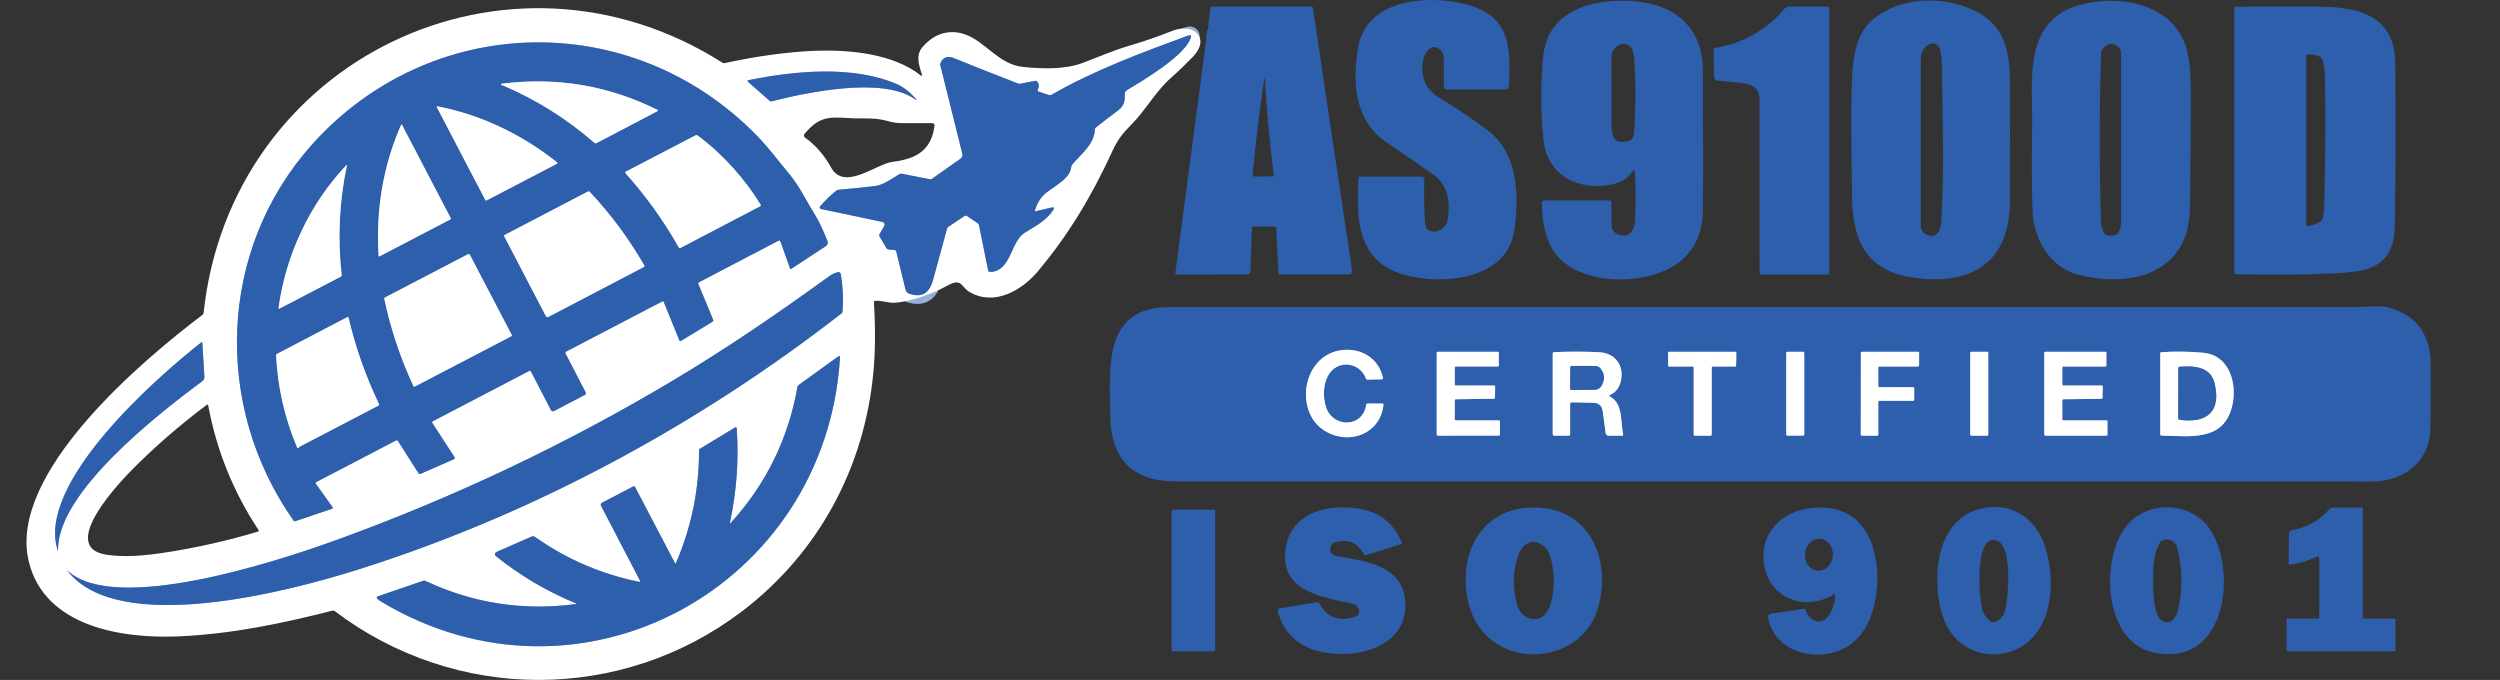
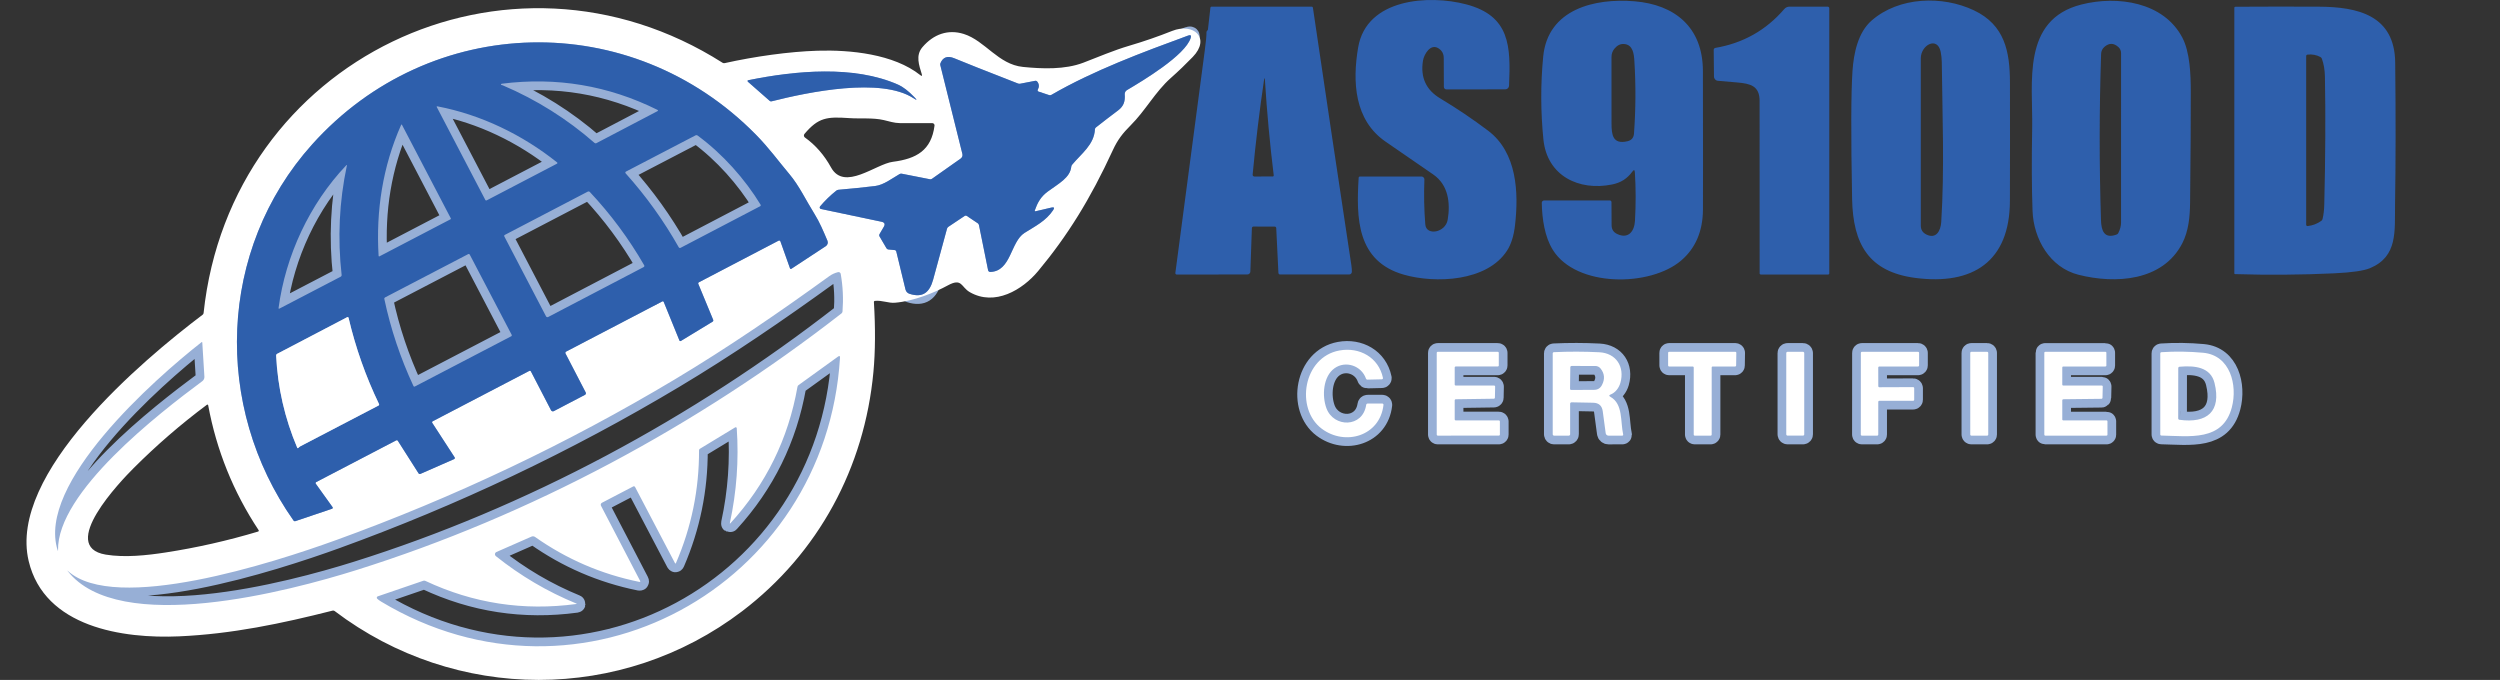
<svg xmlns="http://www.w3.org/2000/svg" version="1.1" id="Layer_1" x="0px" y="0px" width="287px" height="78.054px" viewBox="5.5 111.488 287 78.054" enable-background="new 5.5 111.488 287 78.054" xml:space="preserve">
  <rect x="5.5" y="111.488" width="287" height="78.054" fill="#333333" stroke="none" />
  <g>
    <path vector-effect="non-scaling-stroke" fill="none" stroke="#97AFD6" stroke-width="2" d="M124.3,135.635   c0.31-0.887,0.683-1.565,1.482-2.155c1.282-0.94,2.565-1.587,2.702-2.857c0.009-0.082,0.041-0.158,0.093-0.22   c1.063-1.28,2.532-2.3,2.623-4.072c0.003-0.079,0.04-0.153,0.102-0.203c0.846-0.667,1.699-1.323,2.563-1.97   c0.658-0.493,0.813-1.068,0.756-1.833c-0.016-0.201,0.084-0.392,0.257-0.493c1.82-1.075,6.688-3.985,7.315-5.987   c0.09-0.289-0.007-0.38-0.29-0.275c-5.242,1.925-10.873,4.013-15.708,6.813c-0.074,0.043-0.164,0.052-0.247,0.025L124.72,122   c-0.077-0.026-0.118-0.11-0.093-0.187c0.003-0.008,0.006-0.016,0.011-0.023c0.185-0.338,0.165-0.649-0.061-0.933   c-0.057-0.072-0.149-0.107-0.24-0.09l-1.732,0.335c-0.075,0.013-0.151,0.006-0.223-0.02c-3.845-1.499-6.283-2.464-7.314-2.897   c-0.778-0.327-1.312-0.143-1.601,0.552c-0.032,0.076-0.038,0.161-0.017,0.24l2.534,10.185c0.051,0.2-0.028,0.411-0.197,0.53   l-3.297,2.325c-0.069,0.048-0.153,0.066-0.233,0.05l-3.237-0.637c-0.084-0.016-0.171-0.002-0.245,0.04   c-0.857,0.49-1.822,1.257-2.814,1.375c-1.394,0.167-2.794,0.31-4.203,0.43c-0.091,0.008-0.178,0.043-0.25,0.1   c-0.68,0.54-1.301,1.143-1.862,1.808c-0.065,0.076-0.057,0.191,0.02,0.257c0.023,0.02,0.051,0.034,0.081,0.04l6.955,1.465   c0.354,0.077,0.44,0.272,0.257,0.585l-0.484,0.828c-0.05,0.087-0.05,0.192,0,0.277l0.784,1.338c0.051,0.087,0.14,0.146,0.24,0.155   l0.73,0.07c0.076,0.009,0.14,0.065,0.16,0.14l1.063,4.385c0.056,0.233,0.228,0.419,0.454,0.492   c1.533,0.498,2.311-0.157,2.716-1.615c0.54-1.948,1.072-3.903,1.597-5.863c0.024-0.084,0.078-0.157,0.15-0.208l1.873-1.252   c0.075-0.05,0.174-0.05,0.25,0l1.255,0.84c0.072,0.049,0.122,0.125,0.14,0.212l1.048,5.183c0.024,0.116,0.129,0.197,0.247,0.195   c2.405-0.065,2.313-3.455,3.933-4.48c1.232-0.777,2.463-1.373,3.29-2.62c0.175-0.267,0.107-0.363-0.202-0.29l-1.808,0.423   C124.299,135.762,124.269,135.727,124.3,135.635 M81.695,146.147l1.801,4.423c0.025,0.061,0.095,0.09,0.154,0.064   c0.006-0.002,0.011-0.004,0.016-0.008l3.64-2.214c0.072-0.043,0.101-0.133,0.067-0.21l-1.707-4.125   c-0.029-0.069-0.001-0.148,0.064-0.183l9.15-4.78c0.073-0.039,0.163-0.011,0.201,0.061c0.004,0.006,0.007,0.013,0.009,0.019   l1.104,3.103c0.02,0.052,0.076,0.079,0.127,0.061c0.007-0.003,0.015-0.006,0.021-0.011l3.958-2.6   c0.206-0.135,0.286-0.398,0.19-0.625c-0.463-1.08-0.875-2.1-1.513-3.118c-0.938-1.49-1.73-3.2-2.862-4.538   c-1.233-1.462-2.323-2.985-3.846-4.53c-14.342-14.567-37.348-14.015-50.938,1.13c-10.842,12.087-11.375,30.073-2.132,43.181   c0.048,0.066,0.133,0.094,0.21,0.066l4.21-1.422c0.063-0.021,0.097-0.09,0.075-0.152c-0.004-0.011-0.009-0.021-0.016-0.03   l-1.928-2.688c-0.041-0.057-0.027-0.138,0.03-0.179c0.006-0.004,0.012-0.008,0.018-0.012l9.185-4.789   c0.067-0.035,0.148-0.013,0.188,0.049l2.378,3.736c0.046,0.07,0.136,0.098,0.213,0.064l3.867-1.697   c0.071-0.031,0.104-0.113,0.073-0.184c-0.003-0.008-0.007-0.016-0.011-0.021l-2.567-3.953c-0.039-0.061-0.022-0.14,0.036-0.178   c0.004-0.003,0.007-0.005,0.011-0.007l11.093-5.785c0.066-0.034,0.147-0.009,0.183,0.058l0,0l2.31,4.457   c0.061,0.117,0.202,0.164,0.318,0.104c0,0,0.001,0,0.002,0l3.575-1.868c0.101-0.052,0.14-0.175,0.088-0.274l0,0l-2.32-4.473   c-0.041-0.078-0.01-0.176,0.069-0.218c0,0,0,0,0.001,0l11.047-5.765c0.056-0.029,0.124-0.006,0.153,0.05   C81.692,146.141,81.694,146.144,81.695,146.147" />
    <path vector-effect="non-scaling-stroke" fill="none" stroke="#97AFD6" stroke-width="2" d="M110.485,122.658   c-0.691-0.719-1.318-1.202-1.88-1.45c-5.072-2.252-11.817-1.607-17.154-0.522c-0.164,0.032-0.183,0.103-0.058,0.215l2.478,2.175   c0.053,0.046,0.125,0.064,0.192,0.047c4.229-1.07,12.582-2.8,16.325-0.348C110.774,123.028,110.807,122.989,110.485,122.658    M44.063,173.498c-7.11,2.572-25.36,8.486-30.783,3.524c-0.06-0.056-0.064-0.05-0.015,0.015c5.867,7.53,25.532,2.285,33.112-0.092   c20.056-6.285,39.158-16.58,55.726-29.478c0.066-0.053,0.109-0.131,0.117-0.217c0.113-1.45,0.045-2.888-0.205-4.315   c-0.024-0.139-0.156-0.231-0.293-0.207c-0.007,0.001-0.013,0.002-0.02,0.004c-0.37,0.092-0.705,0.246-1.005,0.462   c-5.75,4.167-11.662,8.22-17.76,11.866C70.577,162.448,57.619,168.594,44.063,173.498 M28.625,150.779   c-5.391,4.233-18.976,16.223-16.5,23.898c0.026,0.078,0.039,0.076,0.037-0.006c-0.14-6.662,11.577-15.727,16.561-19.424   c0.163-0.12,0.255-0.314,0.242-0.518l-0.242-3.908C28.717,150.746,28.685,150.731,28.625,150.779 M71.677,180.779   c0.054,0.022,0.052,0.037-0.005,0.046c-6.063,0.816-11.844-0.067-17.342-2.653c-0.074-0.035-0.159-0.039-0.238-0.012l-5.229,1.79   c-0.084,0.028-0.128,0.12-0.099,0.204c0.008,0.021,0.02,0.041,0.036,0.059c0.104,0.106,0.258,0.22,0.457,0.34   c22.915,13.758,51.058-1.723,52.676-27.998c0.013-0.208-0.064-0.25-0.232-0.127l-4.533,3.272c-0.063,0.045-0.104,0.112-0.117,0.19   c-1.055,5.979-3.623,11.203-7.705,15.672c-0.059,0.063-0.078,0.053-0.06-0.029c0.779-3.589,1.044-7.217,0.792-10.886   c-0.004-0.065-0.061-0.116-0.127-0.112c-0.02,0.001-0.039,0.007-0.056,0.018l-4.055,2.46c-0.056,0.034-0.09,0.095-0.09,0.159   c0.013,4.509-0.869,8.824-2.647,12.945c-0.037,0.086-0.077,0.087-0.12,0.006l-4.578-8.729c-0.039-0.074-0.132-0.104-0.207-0.064   l-3.595,1.875c-0.125,0.064-0.174,0.219-0.108,0.344c0,0,0,0.001,0.001,0.001l4.484,8.612c0.057,0.107,0.025,0.148-0.095,0.125   c-4.35-0.883-8.337-2.602-11.96-5.157c-0.119-0.083-0.274-0.099-0.407-0.04l-4.033,1.77c-0.139,0.061-0.203,0.223-0.144,0.362   c0.019,0.041,0.046,0.077,0.081,0.106C65.245,177.59,68.331,179.406,71.677,180.779 M63.217,121.285   c3.872,1.65,7.385,3.854,10.538,6.612c0.059,0.051,0.142,0.061,0.21,0.025l6.997-3.665c0.105-0.055,0.105-0.109,0-0.163   c-5.63-2.793-11.585-3.792-17.864-2.995c-0.053,0.007-0.09,0.053-0.083,0.104c0.001,0.007,0.003,0.014,0.005,0.021   C63.028,121.245,63.165,121.263,63.217,121.285 M69.462,130.14c-3.97-3.173-8.734-5.488-13.742-6.443   c-0.087-0.017-0.11,0.015-0.07,0.095l5.57,10.658c0.026,0.051,0.09,0.072,0.142,0.045l0.001,0l8.085-4.22   c0.04-0.021,0.056-0.071,0.036-0.11C69.478,130.155,69.471,130.147,69.462,130.14 M51.542,125.842   c-2.103,4.752-2.895,9.855-2.577,15.025c0.001,0.034,0.03,0.061,0.064,0.06c0.01,0,0.02-0.003,0.028-0.008l8.167-4.26   c0.036-0.019,0.051-0.063,0.032-0.1l-5.6-10.723C51.617,125.759,51.579,125.761,51.542,125.842 M92.813,134.982   c-1.785-2.93-4.343-5.815-7.226-7.933c-0.069-0.052-0.163-0.06-0.242-0.02l-7.987,4.158c-0.063,0.032-0.087,0.109-0.055,0.172   c0.005,0.01,0.012,0.02,0.02,0.028c2.342,2.61,4.374,5.44,6.098,8.49c0.041,0.073,0.133,0.1,0.207,0.063l9.136-4.775   c0.063-0.032,0.087-0.109,0.055-0.173C92.816,134.988,92.815,134.985,92.813,134.982 M45.242,130.473   c-4.215,4.438-6.95,10.36-7.76,16.353c-0.016,0.1,0.023,0.126,0.115,0.08l7.029-3.66c0.065-0.035,0.104-0.106,0.096-0.18   c-0.479-4.222-0.28-8.406,0.595-12.552C45.339,130.411,45.314,130.397,45.242,130.473 M68.428,147.88l10.965-5.732   c0.073-0.039,0.101-0.129,0.063-0.203c-0.001-0.001-0.002-0.003-0.003-0.005c-1.755-3.046-3.836-5.852-6.242-8.415   c-0.061-0.063-0.155-0.08-0.232-0.04l-9.533,4.973c-0.06,0.032-0.083,0.107-0.052,0.167l4.79,9.178   C68.229,147.891,68.338,147.926,68.428,147.88 M64.188,150.092c0.061-0.032,0.083-0.106,0.053-0.167l-4.813-9.208   c-0.034-0.064-0.114-0.089-0.18-0.055c0,0,0,0-0.001,0l-9.545,4.972c-0.063,0.034-0.097,0.105-0.082,0.175   c0.736,3.46,1.852,6.792,3.345,9.998c0.028,0.058,0.099,0.083,0.157,0.054c0.001,0,0.002-0.001,0.003-0.002L64.188,150.092    M39.97,162.728l8.987-4.685c0.06-0.031,0.084-0.104,0.056-0.163c-1.528-3.177-2.695-6.481-3.5-9.915   c-0.014-0.055-0.068-0.089-0.123-0.077c-0.009,0.002-0.018,0.005-0.024,0.009l-8.056,4.215c-0.07,0.037-0.113,0.11-0.109,0.19   c0.18,3.678,0.988,7.211,2.427,10.598c0.016,0.033,0.056,0.049,0.089,0.034c0.008-0.003,0.016-0.009,0.021-0.015l0.063-0.064   C39.85,162.803,39.906,162.761,39.97,162.728 M157.235,160.703c2.668,2.007,6.681,0.861,7.088-2.733   c0.008-0.078-0.047-0.147-0.124-0.156c-0.006-0.001-0.011-0.001-0.016-0.001h-1.668c-0.09,0-0.165,0.064-0.178,0.152   c-0.385,2.643-3.728,2.641-4.563,0.393c-0.522-1.404-0.397-3.645,0.931-4.595c1.26-0.9,3.085-0.31,3.609,1.194   c0.024,0.07,0.09,0.117,0.163,0.115l1.66-0.04c0.071-0.001,0.129-0.061,0.128-0.134c-0.001-0.009-0.002-0.018-0.003-0.025   c-0.495-2.357-2.693-3.568-4.998-3.148C155.098,152.484,154.172,158.397,157.235,160.703 M172.5,157.447   c0-0.066,0.053-0.121,0.12-0.122l4.377-0.063c0.065-0.001,0.119-0.055,0.12-0.12l0.025-1.268c0.001-0.067-0.053-0.123-0.12-0.125   c-0.001,0-0.002,0-0.003,0h-4.397c-0.067,0-0.122-0.055-0.122-0.123v-1.941c0-0.068,0.055-0.123,0.122-0.123h4.817   c0.068,0,0.123-0.055,0.123-0.123v-1.441c0-0.068-0.055-0.123-0.123-0.123h-6.88c-0.067,0-0.122,0.055-0.122,0.123v9.379   c0,0.068,0.055,0.123,0.122,0.123l7.005-0.002c0.068,0,0.123-0.055,0.123-0.123v-1.502c0-0.068-0.055-0.123-0.123-0.123h-4.942   c-0.067,0-0.122-0.055-0.122-0.123V157.447 M190.393,156.779c0.552-0.215,0.957-0.75,1.125-1.34   c0.524-1.852-0.493-3.414-2.42-3.512c-1.738-0.087-3.478-0.09-5.216-0.01c-0.074,0.004-0.132,0.064-0.132,0.137v9.287   c0,0.088,0.069,0.158,0.154,0.158h1.69c0.086,0,0.155-0.07,0.155-0.158v-3.507c0-0.089,0.071-0.16,0.16-0.16c0,0,0.001,0,0.002,0   l2.48,0.048c0.648,0.014,1.016,0.341,1.103,0.982l0.337,2.512c0.021,0.164,0.16,0.285,0.325,0.285l1.582-0.002   c0.059,0,0.105-0.047,0.105-0.105c0-0.008-0.001-0.015-0.003-0.021c-0.335-1.496,0.006-3.503-1.467-4.33   C190.195,156.941,190.2,156.854,190.393,156.779 M197,153.445c0,0.064,0.053,0.117,0.117,0.117h2.702   c0.065,0,0.118,0.053,0.118,0.117v7.703c0,0.064,0.053,0.117,0.117,0.117h1.827c0.065,0,0.118-0.053,0.118-0.117v-7.703   c0-0.064,0.053-0.117,0.117-0.117h2.572c0.064,0,0.116-0.051,0.118-0.115l0.022-1.452c0.001-0.065-0.051-0.118-0.115-0.12   c-0.001,0-0.002,0-0.003,0h-7.595c-0.064,0-0.117,0.053-0.117,0.117V153.445 M212.627,152.025c0-0.083-0.066-0.15-0.149-0.15   h-1.766c-0.083,0-0.149,0.067-0.149,0.15v9.324c0,0.083,0.066,0.15,0.149,0.15h1.766c0.083,0,0.149-0.067,0.149-0.15V152.025    M225.25,156.053c0-0.069-0.057-0.125-0.125-0.125l-3.873,0.015c-0.068,0-0.125-0.056-0.125-0.125l-0.005-2.13   c0-0.068,0.056-0.125,0.125-0.125h4.44c0.068,0,0.125-0.057,0.125-0.125V152c0-0.068-0.057-0.125-0.125-0.125h-6.436   c-0.068,0-0.125,0.057-0.125,0.125l-0.007,9.375c0,0.068,0.056,0.125,0.125,0.125H221c0.068,0,0.125-0.057,0.125-0.125v-3.75   c0-0.068,0.056-0.125,0.125-0.125h3.875c0.068,0,0.125-0.057,0.125-0.125V156.053 M233.75,152.005c0-0.071-0.059-0.13-0.13-0.13   l0,0h-1.806c-0.071,0-0.13,0.059-0.13,0.13l0,0v9.365c0,0.071,0.059,0.13,0.13,0.13l0,0h1.806c0.071,0,0.13-0.059,0.13-0.13l0,0   V152.005 M242.25,157.433c0-0.06,0.048-0.108,0.107-0.11l4.402-0.05c0.059-0.001,0.106-0.049,0.107-0.107l0.03-1.303   c0.001-0.061-0.047-0.11-0.107-0.112c-0.001,0-0.002,0-0.003,0h-4.428c-0.061,0-0.109-0.049-0.109-0.109l0,0v-1.969   c0-0.061,0.049-0.109,0.109-0.109l0,0h4.843c0.061,0,0.11-0.049,0.11-0.109l0,0v-1.469c0-0.061-0.05-0.109-0.11-0.109l0,0h-6.905   c-0.061,0-0.109,0.049-0.109,0.109l0,0v9.406c0,0.061,0.049,0.109,0.109,0.109l0,0h7.03c0.061,0,0.11-0.049,0.11-0.109l0,0v-1.531   c0-0.061-0.05-0.109-0.11-0.109l0,0h-4.968c-0.061,0-0.109-0.049-0.109-0.109l0,0V157.433 M261.717,158.242   c0.663-2.525-0.165-5.97-3.297-6.258c-1.595-0.146-3.191-0.168-4.79-0.064c-0.073,0.004-0.13,0.064-0.13,0.138v9.308   c0,0.068,0.055,0.123,0.122,0.125C256.865,161.553,260.68,162.197,261.717,158.242" />
    <path vector-effect="non-scaling-stroke" fill="none" stroke="#97AFD6" stroke-width="2" d="M189.245,153.793   c-0.147-0.184-0.369-0.291-0.603-0.291l-2.723-0.002c-0.082,0-0.147,0.064-0.147,0.145l0,0l-0.03,2.479   c0,0.072,0.06,0.132,0.133,0.132l0,0l2.632-0.015c0.41-0.002,0.71-0.186,0.897-0.551   C189.762,155.005,189.708,154.373,189.245,153.793 M255.698,159.68c3.173,0.44,4.835-0.952,4.03-4.223   c-0.455-1.848-2.285-2.018-4.021-1.867c-0.08,0.006-0.143,0.073-0.143,0.155l-0.007,5.774   C255.558,159.601,255.617,159.669,255.698,159.68" />
  </g>
  <path fill="#2E5FAC" d="M166.667,143.022c-5.438-1.55-5.473-6.527-5.194-11.127c0.005-0.082,0.072-0.145,0.154-0.145h7.056  c0.186,0,0.337,0.151,0.338,0.337c0,0.005-0.001,0.01-0.001,0.016c-0.068,1.723-0.034,3.439,0.103,5.147  c0.107,1.345,2.322,0.955,2.572-0.538c0.323-1.927,0.075-3.995-1.654-5.19c-1.825-1.257-3.65-2.514-5.476-3.772  c-3.592-2.475-3.825-6.873-3.147-10.828c0.963-5.627,8.133-6.06,12.4-4.935c5.04,1.328,5.12,4.813,4.92,9.343  c-0.01,0.232-0.2,0.415-0.433,0.415l-6.76,0.007c-0.159,0-0.289-0.128-0.29-0.288l-0.013-3.322  c-0.002-0.485-0.207-0.856-0.617-1.113c-0.915-0.577-1.647,0.708-1.766,1.415c-0.313,1.917,0.345,3.363,1.973,4.338  c1.9,1.138,3.731,2.372,5.495,3.702c3.335,2.515,3.53,7.11,3.095,10.873c-0.138,1.204-0.44,2.167-0.907,2.893  C176.215,143.825,170.278,144.05,166.667,143.022L166.667,143.022z M193.183,131.265c-0.019-0.289-0.113-0.316-0.283-0.083  c-0.6,0.813-1.308,1.275-2.337,1.485c-3.795,0.772-7.46-0.978-7.88-5.17c-0.32-3.165-0.329-6.333-0.025-9.505  c0.521-5.463,5.918-6.73,10.463-6.358c4.635,0.378,7.864,2.968,7.872,7.998c0.017,8.827,0.019,14.138,0.005,15.933  c-0.019,2.473-0.849,4.414-2.49,5.823c-3.555,3.05-12.047,3.12-14.744-1.215c-0.938-1.502-1.235-3.577-1.268-5.395  c-0.003-0.15,0.115-0.274,0.265-0.277c0.002,0,0.003,0,0.005,0h7.545c0.103,0,0.186,0.083,0.186,0.185l0.015,2.667  c0.003,0.463,0.214,0.795,0.633,0.995c1.274,0.61,1.979-0.285,2.05-1.495C193.302,134.939,193.299,133.077,193.183,131.265  L193.183,131.265z M190.848,117.063c-0.23,0.277-0.347,0.595-0.348,0.955c-0.002,2.528-0.001,5.065,0.002,7.61  c0,1.323,0.13,2.47,1.83,2.075c0.465-0.108,0.715-0.401,0.75-0.877c0.203-2.778,0.219-5.554,0.045-8.325  c-0.05-0.825-0.162-1.88-1.172-1.96C191.535,116.505,191.166,116.679,190.848,117.063z M220.355,113.853  c3.147-2.755,8.147-2.893,11.76-1.175c3.521,1.67,4.12,4.715,4.128,8.267c0.01,4.539,0.009,9.078-0.005,13.618  c-0.022,6.933-4.242,9.692-10.853,8.83c-5.36-0.7-7.162-3.89-7.263-9.065c-0.14-7.312-0.125-12.212,0.045-14.703  C218.308,117.595,218.795,115.217,220.355,113.853z M226.632,138.402c1.138,0.575,1.658-0.422,1.721-1.415  c0.382-6.057,0.132-12.277,0.063-18.38c-0.005-0.392-0.047-0.78-0.125-1.165c-0.373-1.825-2.283-0.792-2.285,0.745  c-0.009,6.348-0.008,12.749,0.002,19.2C226.007,137.854,226.216,138.192,226.632,138.402z M244.108,143.03  c-3.293-0.833-5.152-4.117-5.272-7.327c-0.097-2.625-0.111-5.803-0.043-9.533c0.096-5.14-1.252-12.415,5.652-14.165  c4.143-1.05,9.433-0.292,11.583,3.795c0.883,1.675,0.968,4.245,0.973,6.138c0.007,3.235-0.021,7.506-0.08,12.813  c-0.018,1.618-0.17,3.248-0.891,4.658C253.79,143.78,248.348,144.105,244.108,143.03L244.108,143.03z M246.693,136.768  c0.035,1.167,0.35,2.192,1.808,1.64c0.075-0.029,0.138-0.085,0.175-0.158c0.212-0.412,0.318-0.813,0.32-1.203  c0.008-6.481,0.009-12.971,0.002-19.467c0-0.273-0.101-0.502-0.303-0.685c-0.533-0.485-1.067-0.494-1.603-0.027  c-0.246,0.215-0.375,0.486-0.385,0.813C246.495,124.048,246.49,130.411,246.693,136.768L246.693,136.768z M151.84,137.502  l-2.438-0.005c-0.101,0-0.183,0.08-0.186,0.18l-0.175,4.985c-0.005,0.187-0.158,0.335-0.345,0.335l-8.103,0.01  c-0.091,0-0.164-0.075-0.164-0.166c0-0.006,0.001-0.013,0.002-0.019c1.119-8.543,2.247-17.067,3.382-25.572  c0.132-0.992,0.196-1.681,0.192-2.067c0-0.058,0.022-0.113,0.063-0.153l0.058-0.063c0.026-0.024,0.042-0.057,0.045-0.092  l0.283-2.495c0.009-0.074,0.071-0.13,0.145-0.13h11.47c0.078,0,0.145,0.057,0.155,0.132c1.452,9.86,2.923,19.711,4.413,29.553  c0.043,0.288,0.063,0.542,0.057,0.762c-0.004,0.167-0.14,0.3-0.307,0.3L152.45,143c-0.101,0-0.183-0.078-0.188-0.178l-0.25-5.155  C152.007,137.575,151.932,137.502,151.84,137.502L151.84,137.502z M150.64,120.467c-0.545,3.673-0.991,7.361-1.337,11.063  c-0.01,0.113,0.072,0.212,0.184,0.222c0.006,0,0.013,0,0.019,0l2.103-0.005c0.063,0,0.115-0.052,0.115-0.117  c0-0.004,0-0.009,0-0.013c-0.447-3.65-0.784-7.309-1.013-10.975c-0.005-0.073-0.023-0.133-0.056-0.178  C150.647,120.452,150.642,120.453,150.64,120.467L150.64,120.467z M210.337,112.525c0.151-0.175,0.371-0.275,0.603-0.275h4.373  c0.104,0,0.188,0.084,0.188,0.188v30.438c0,0.069-0.057,0.125-0.125,0.125h-7.74c-0.072,0-0.13-0.058-0.13-0.13l0,0  c-0.007-6.605-0.009-13.208-0.005-19.808c0-1.72-1.056-1.98-2.588-2.11c-0.786-0.065-1.521-0.128-2.202-0.19  c-0.252-0.023-0.445-0.233-0.447-0.485l-0.03-3.063c-0.002-0.112,0.079-0.209,0.189-0.228  C205.608,116.444,208.245,114.957,210.337,112.525L210.337,112.525z M280.452,134.953c-0.048,3.06,0.338,5.975-2.872,7.32  c-0.721,0.3-2.092,0.498-4.115,0.593c-3.788,0.178-7.584,0.208-11.388,0.09c-0.043-0.001-0.077-0.037-0.077-0.08v-30.493  c0-0.066,0.054-0.12,0.12-0.12c3.198-0.02,6.387-0.022,9.564-0.008c4.485,0.02,8.726,0.975,8.785,6.42  C280.535,124.71,280.53,130.136,280.452,134.953z M272.327,134.953c0.13-5.374,0.155-10.259,0.075-14.658  c-0.014-0.762-0.129-1.449-0.348-2.063c-0.03-0.083-0.091-0.154-0.17-0.197c-0.464-0.25-0.962-0.342-1.495-0.275  c-0.079,0.01-0.14,0.079-0.14,0.16v19.368c-0.001,0.084,0.067,0.153,0.153,0.153c0.007,0,0.013,0,0.019-0.001  c0.58-0.066,1.102-0.266,1.565-0.598c0.072-0.051,0.123-0.127,0.143-0.212C272.246,136.152,272.313,135.592,272.327,134.953  L272.327,134.953z" />
  <path fill="#FFFFFF" d="M28.872,147.425c3.098-29.117,34.893-44.415,59.583-28.728c0.066,0.043,0.148,0.058,0.228,0.04  c3.478-0.772,7.399-1.327,10.685-1.427c3.725-0.115,8.725,0.37,11.785,2.805c0.179,0.143,0.234,0.105,0.167-0.113  c-0.307-1.027-0.737-2.145,0.075-3.098c1.272-1.492,2.942-2.087,4.755-1.515c2.45,0.777,3.94,3.498,6.79,3.782  c2.226,0.223,4.801,0.323,6.925-0.485c1.78-0.678,3.44-1.408,5.32-1.962c1.648-0.485,3.271-1.046,4.867-1.683  c2.485-0.987,4.468,0.823,2.375,2.987c-0.81,0.838-1.65,1.645-2.522,2.417c-1.779,1.58-2.902,3.735-4.612,5.438  c-0.893,0.888-1.49,1.648-2.045,2.858c-2.58,5.607-5.2,9.815-8.57,13.865c-1.802,2.165-4.982,4.07-7.845,2.42  c-1.018-0.585-0.875-1.67-2.518-0.777c-1.479,0.808-3.877,1.808-6.072,1.993c-0.753,0.065-1.47-0.298-2.3-0.215  c-0.07,0.007-0.122,0.066-0.117,0.135c0.182,2.995,0.163,5.671-0.056,8.03c-1.02,10.976-6.313,20.795-15.069,27.462  c-13.806,10.514-32.881,10.528-46.79-0.024c-0.062-0.049-0.144-0.065-0.221-0.045c-5.867,1.487-11.555,2.685-17.627,2.955  c-6.423,0.285-15.458-1.022-17.271-8.647C6.405,165.83,21.795,152.885,28.76,147.62C28.823,147.574,28.865,147.503,28.872,147.425  L28.872,147.425z M124.3,135.635c0.31-0.887,0.683-1.565,1.482-2.155c1.282-0.94,2.565-1.587,2.702-2.857  c0.009-0.082,0.041-0.158,0.093-0.22c1.063-1.28,2.532-2.3,2.623-4.072c0.003-0.079,0.04-0.153,0.102-0.203  c0.846-0.667,1.699-1.323,2.563-1.97c0.658-0.493,0.813-1.068,0.756-1.833c-0.016-0.201,0.084-0.392,0.257-0.493  c1.82-1.075,6.688-3.985,7.315-5.987c0.09-0.289-0.007-0.38-0.29-0.275c-5.242,1.925-10.873,4.013-15.708,6.813  c-0.074,0.043-0.164,0.052-0.247,0.025L124.72,122c-0.077-0.026-0.118-0.11-0.093-0.187c0.003-0.008,0.006-0.016,0.011-0.023  c0.185-0.338,0.165-0.649-0.061-0.933c-0.057-0.072-0.149-0.107-0.24-0.09l-1.732,0.335c-0.075,0.013-0.151,0.006-0.223-0.02  c-3.845-1.499-6.283-2.464-7.314-2.897c-0.778-0.327-1.312-0.143-1.601,0.552c-0.032,0.076-0.038,0.161-0.017,0.24l2.534,10.185  c0.051,0.2-0.028,0.411-0.197,0.53l-3.297,2.325c-0.069,0.048-0.153,0.066-0.233,0.05l-3.237-0.637  c-0.084-0.016-0.171-0.002-0.245,0.04c-0.857,0.49-1.822,1.257-2.814,1.375c-1.394,0.167-2.794,0.31-4.203,0.43  c-0.091,0.008-0.178,0.043-0.25,0.1c-0.68,0.54-1.301,1.143-1.862,1.808c-0.065,0.076-0.057,0.191,0.02,0.257  c0.023,0.02,0.051,0.034,0.081,0.04l6.955,1.465c0.354,0.077,0.44,0.272,0.257,0.585l-0.484,0.828c-0.05,0.087-0.05,0.192,0,0.277  l0.784,1.338c0.051,0.087,0.14,0.146,0.24,0.155l0.73,0.07c0.076,0.009,0.14,0.065,0.16,0.14l1.063,4.385  c0.056,0.233,0.228,0.419,0.454,0.492c1.533,0.498,2.311-0.157,2.716-1.615c0.54-1.948,1.072-3.903,1.597-5.863  c0.024-0.084,0.078-0.157,0.15-0.208l1.873-1.252c0.075-0.05,0.174-0.05,0.25,0l1.255,0.84c0.072,0.049,0.122,0.125,0.14,0.212  l1.048,5.183c0.024,0.116,0.129,0.197,0.247,0.195c2.405-0.065,2.313-3.455,3.933-4.48c1.232-0.777,2.463-1.373,3.29-2.62  c0.175-0.267,0.107-0.363-0.202-0.29l-1.808,0.423C124.299,135.762,124.269,135.727,124.3,135.635L124.3,135.635z M81.695,146.147  l1.801,4.423c0.025,0.061,0.095,0.09,0.154,0.064c0.006-0.002,0.011-0.004,0.016-0.008l3.64-2.214  c0.072-0.043,0.101-0.133,0.067-0.21l-1.707-4.125c-0.029-0.069-0.001-0.148,0.064-0.183l9.15-4.78  c0.073-0.039,0.163-0.011,0.201,0.061c0.004,0.006,0.007,0.013,0.009,0.019l1.104,3.103c0.02,0.052,0.076,0.079,0.127,0.061  c0.007-0.003,0.015-0.006,0.021-0.011l3.958-2.6c0.206-0.135,0.286-0.398,0.19-0.625c-0.463-1.08-0.875-2.1-1.513-3.118  c-0.938-1.49-1.73-3.2-2.862-4.537c-1.233-1.463-2.323-2.985-3.846-4.53c-14.342-14.567-37.348-14.015-50.938,1.13  c-10.842,12.088-11.375,30.073-2.132,43.181c0.048,0.066,0.133,0.094,0.21,0.066l4.21-1.422c0.063-0.021,0.096-0.09,0.075-0.152  c-0.004-0.011-0.009-0.021-0.016-0.03l-1.928-2.688c-0.041-0.057-0.027-0.138,0.03-0.179c0.006-0.004,0.012-0.008,0.018-0.012  l9.185-4.789c0.067-0.035,0.148-0.013,0.188,0.049l2.378,3.736c0.046,0.07,0.136,0.098,0.213,0.064l3.867-1.697  c0.071-0.031,0.104-0.113,0.073-0.184c-0.003-0.008-0.007-0.016-0.011-0.021l-2.567-3.953c-0.039-0.061-0.022-0.14,0.036-0.178  c0.004-0.003,0.007-0.005,0.011-0.007l11.093-5.785c0.066-0.034,0.147-0.009,0.183,0.058l0,0l2.31,4.457  c0.061,0.117,0.202,0.164,0.318,0.104c0,0,0.001,0,0.002,0l3.575-1.868c0.101-0.052,0.14-0.175,0.088-0.274l0,0l-2.32-4.473  c-0.041-0.078-0.01-0.176,0.069-0.218c0,0,0,0,0.001,0l11.047-5.765c0.056-0.029,0.124-0.006,0.153,0.05  C81.692,146.141,81.694,146.144,81.695,146.147L81.695,146.147z M110.485,122.658c-0.691-0.719-1.318-1.202-1.88-1.45  c-5.072-2.252-11.817-1.607-17.154-0.522c-0.164,0.032-0.183,0.103-0.058,0.215l2.478,2.175c0.053,0.046,0.125,0.064,0.192,0.047  c4.229-1.07,12.582-2.8,16.325-0.348C110.774,123.028,110.807,122.989,110.485,122.658z M97.855,126.86  c-0.102,0.119-0.086,0.298,0.033,0.4c0.006,0.005,0.013,0.01,0.02,0.015c1.215,0.869,2.213,2.013,2.995,3.435  c1.525,2.768,5.135-0.397,7.095-0.647c2.723-0.348,4.42-1.32,4.785-4.147c0.018-0.143-0.084-0.272-0.228-0.291  c-0.011-0.001-0.021-0.002-0.032-0.002c-1.214,0.007-2.453,0.006-3.72-0.002c-0.65-0.005-1.228-0.205-1.855-0.35  c-1.242-0.288-2.688-0.135-3.98-0.225C100.433,124.87,99.448,124.975,97.855,126.86L97.855,126.86z M44.063,173.498  c-7.11,2.572-25.36,8.486-30.783,3.524c-0.06-0.056-0.064-0.05-0.015,0.015c5.867,7.53,25.532,2.285,33.112-0.092  c20.056-6.285,39.158-16.58,55.726-29.478c0.066-0.053,0.109-0.131,0.117-0.217c0.113-1.45,0.045-2.888-0.205-4.315  c-0.024-0.139-0.156-0.231-0.293-0.207c-0.007,0.001-0.013,0.002-0.02,0.004c-0.37,0.092-0.705,0.246-1.005,0.462  c-5.75,4.167-11.662,8.22-17.76,11.866C70.577,162.448,57.619,168.594,44.063,173.498z M28.625,150.779  c-5.391,4.233-18.976,16.223-16.5,23.898c0.026,0.078,0.039,0.076,0.037-0.006c-0.14-6.662,11.578-15.727,16.561-19.424  c0.163-0.12,0.255-0.314,0.242-0.518l-0.242-3.908C28.717,150.746,28.685,150.731,28.625,150.779z M71.678,180.779  c0.053,0.022,0.051,0.037-0.006,0.046c-6.063,0.816-11.844-0.067-17.342-2.653c-0.074-0.035-0.159-0.039-0.238-0.012l-5.229,1.79  c-0.084,0.028-0.128,0.12-0.099,0.204c0.008,0.021,0.02,0.041,0.036,0.059c0.104,0.106,0.258,0.22,0.457,0.34  c22.915,13.758,51.058-1.723,52.676-27.998c0.013-0.208-0.064-0.25-0.232-0.127l-4.533,3.272c-0.063,0.045-0.104,0.112-0.117,0.19  c-1.055,5.979-3.623,11.203-7.705,15.672c-0.059,0.063-0.078,0.053-0.06-0.029c0.779-3.589,1.044-7.217,0.792-10.886  c-0.004-0.065-0.061-0.116-0.127-0.112c-0.02,0.001-0.039,0.007-0.056,0.018l-4.055,2.46c-0.056,0.034-0.09,0.095-0.09,0.159  c0.013,4.509-0.869,8.824-2.647,12.945c-0.037,0.086-0.077,0.087-0.12,0.006l-4.578-8.729c-0.039-0.074-0.132-0.104-0.207-0.064  l-3.595,1.875c-0.125,0.064-0.174,0.219-0.108,0.344c0,0,0,0.001,0.001,0.001l4.484,8.612c0.057,0.107,0.025,0.148-0.095,0.125  c-4.35-0.883-8.337-2.602-11.96-5.157c-0.119-0.083-0.274-0.099-0.407-0.04l-4.033,1.77c-0.139,0.061-0.203,0.223-0.144,0.362  c0.019,0.041,0.046,0.077,0.081,0.106C65.245,177.59,68.331,179.406,71.678,180.779z M20.818,165.252  c-1.41,1.41-8.708,8.985-3.175,9.906c2.177,0.359,4.699,0.09,6.88-0.248c3.58-0.552,7.119-1.353,10.617-2.402  c0.054-0.018,0.084-0.074,0.067-0.127c-0.003-0.01-0.007-0.018-0.013-0.025c-2.906-4.387-4.839-9.172-5.797-14.354  c-0.008-0.046-0.053-0.076-0.1-0.068c-0.014,0.002-0.027,0.008-0.038,0.017C26.265,160.184,23.45,162.617,20.818,165.252z" />
  <path fill="#2E5FAC" d="M124.393,135.74l1.808-0.423c0.31-0.073,0.377,0.023,0.202,0.29c-0.827,1.248-2.058,1.843-3.29,2.62  c-1.62,1.025-1.527,4.415-3.933,4.48c-0.118,0.002-0.223-0.079-0.247-0.195l-1.048-5.183c-0.018-0.087-0.067-0.163-0.14-0.212  l-1.255-0.84c-0.076-0.05-0.175-0.05-0.25,0l-1.873,1.252c-0.072,0.05-0.126,0.124-0.15,0.208c-0.524,1.96-1.057,3.915-1.597,5.863  c-0.405,1.458-1.183,2.112-2.716,1.615c-0.227-0.073-0.398-0.259-0.454-0.492l-1.063-4.385c-0.021-0.075-0.084-0.131-0.16-0.14  l-0.73-0.07c-0.101-0.009-0.189-0.067-0.24-0.155l-0.784-1.338c-0.05-0.085-0.05-0.19,0-0.277l0.484-0.828  c0.184-0.313,0.098-0.508-0.257-0.585l-6.955-1.465c-0.099-0.021-0.162-0.118-0.141-0.217c0.007-0.03,0.021-0.058,0.04-0.081  c0.562-0.665,1.183-1.268,1.862-1.808c0.072-0.057,0.159-0.092,0.25-0.1c1.409-0.12,2.81-0.263,4.203-0.43  c0.992-0.118,1.957-0.885,2.814-1.375c0.074-0.042,0.161-0.056,0.245-0.04l3.237,0.637c0.08,0.016,0.164-0.002,0.233-0.05  l3.297-2.325c0.169-0.119,0.248-0.33,0.197-0.53l-2.534-10.185c-0.021-0.08-0.016-0.164,0.017-0.24  c0.289-0.695,0.822-0.879,1.601-0.552c1.031,0.433,3.47,1.399,7.314,2.897c0.071,0.026,0.147,0.033,0.223,0.02l1.732-0.335  c0.091-0.017,0.184,0.018,0.24,0.09c0.226,0.283,0.245,0.594,0.061,0.933c-0.039,0.072-0.013,0.161,0.059,0.2  c0.008,0.004,0.016,0.007,0.023,0.01l1.228,0.408c0.083,0.027,0.173,0.018,0.247-0.025c4.835-2.8,10.466-4.887,15.708-6.813  c0.283-0.105,0.38-0.013,0.29,0.275c-0.628,2.002-5.495,4.912-7.315,5.987c-0.173,0.101-0.272,0.292-0.257,0.493  c0.057,0.765-0.098,1.34-0.756,1.833c-0.863,0.646-1.717,1.303-2.563,1.97c-0.062,0.049-0.099,0.124-0.102,0.203  c-0.091,1.772-1.561,2.792-2.623,4.072c-0.052,0.062-0.084,0.139-0.093,0.22c-0.137,1.27-1.42,1.917-2.702,2.857  c-0.8,0.59-1.173,1.268-1.482,2.155C124.269,135.727,124.299,135.762,124.393,135.74L124.393,135.74z M81.537,146.087l-11.047,5.765  c-0.08,0.042-0.111,0.139-0.07,0.217c0,0.001,0,0.001,0,0.001l2.32,4.473c0.052,0.099,0.013,0.222-0.088,0.274l0,0l-3.575,1.868  c-0.114,0.061-0.258,0.016-0.318-0.101c-0.001-0.001-0.001-0.001-0.002-0.003l-2.31-4.457c-0.034-0.066-0.116-0.092-0.182-0.058  c-0.001,0-0.001,0-0.001,0l-11.093,5.785c-0.063,0.032-0.087,0.11-0.054,0.174c0.002,0.004,0.004,0.007,0.007,0.011l2.567,3.953  c0.042,0.064,0.023,0.151-0.041,0.193c-0.007,0.004-0.015,0.008-0.021,0.012l-3.867,1.697c-0.077,0.033-0.167,0.006-0.213-0.064  l-2.378-3.736c-0.039-0.062-0.12-0.084-0.188-0.049l-9.185,4.789c-0.064,0.033-0.09,0.11-0.058,0.174  c0.003,0.006,0.006,0.012,0.01,0.017l1.928,2.688c0.038,0.054,0.024,0.129-0.029,0.167c-0.01,0.007-0.02,0.012-0.03,0.016  l-4.21,1.422c-0.077,0.027-0.162,0-0.21-0.066c-9.243-13.107-8.71-31.093,2.132-43.181c13.59-15.145,36.596-15.697,50.938-1.13  c1.522,1.545,2.612,3.067,3.846,4.53c1.132,1.338,1.925,3.048,2.862,4.538c0.638,1.018,1.05,2.038,1.513,3.118  c0.096,0.227,0.016,0.49-0.19,0.625l-3.958,2.6c-0.044,0.03-0.105,0.018-0.136-0.028c-0.005-0.007-0.009-0.014-0.012-0.022  l-1.104-3.103c-0.027-0.077-0.112-0.116-0.19-0.088c-0.007,0.002-0.014,0.005-0.02,0.009l-9.15,4.78  c-0.065,0.035-0.094,0.114-0.064,0.183l1.707,4.125c0.033,0.077,0.005,0.167-0.067,0.21l-3.64,2.214  c-0.056,0.034-0.129,0.016-0.162-0.041c-0.003-0.006-0.006-0.011-0.008-0.016l-1.801-4.423c-0.023-0.059-0.09-0.088-0.147-0.064  C81.544,146.084,81.54,146.086,81.537,146.087z M63.217,121.285c3.872,1.65,7.385,3.854,10.538,6.612  c0.059,0.051,0.142,0.061,0.21,0.025l6.997-3.665c0.105-0.055,0.105-0.109,0-0.162c-5.63-2.793-11.585-3.792-17.864-2.995  c-0.053,0.007-0.09,0.053-0.083,0.104c0.001,0.007,0.003,0.014,0.005,0.021C63.028,121.245,63.165,121.263,63.217,121.285z   M69.462,130.14c-3.97-3.173-8.734-5.488-13.742-6.443c-0.087-0.017-0.11,0.015-0.07,0.095l5.57,10.658  c0.026,0.051,0.09,0.072,0.142,0.045l0.001,0l8.085-4.22c0.04-0.021,0.056-0.071,0.036-0.11  C69.478,130.155,69.471,130.147,69.462,130.14z M51.542,125.842c-2.103,4.753-2.895,9.855-2.577,15.025  c0.001,0.034,0.03,0.061,0.064,0.06c0.01,0,0.02-0.003,0.028-0.008l8.167-4.26c0.036-0.019,0.051-0.063,0.032-0.1l-5.6-10.723  C51.617,125.759,51.579,125.761,51.542,125.842z M92.813,134.982c-1.785-2.93-4.343-5.815-7.226-7.933  c-0.069-0.052-0.163-0.06-0.242-0.02l-7.987,4.158c-0.063,0.032-0.087,0.109-0.055,0.172c0.005,0.01,0.012,0.02,0.02,0.028  c2.342,2.61,4.374,5.44,6.098,8.49c0.041,0.073,0.133,0.1,0.207,0.063l9.136-4.775c0.063-0.032,0.087-0.109,0.055-0.173  C92.816,134.988,92.815,134.985,92.813,134.982z M45.242,130.473c-4.215,4.438-6.95,10.36-7.76,16.353  c-0.016,0.1,0.023,0.126,0.115,0.08l7.029-3.66c0.065-0.035,0.104-0.106,0.096-0.18c-0.479-4.222-0.28-8.406,0.595-12.552  C45.339,130.411,45.314,130.397,45.242,130.473z M68.428,147.88l10.965-5.732c0.073-0.039,0.101-0.129,0.063-0.203  c-0.001-0.001-0.002-0.003-0.003-0.005c-1.755-3.046-3.836-5.852-6.242-8.415c-0.061-0.063-0.155-0.08-0.232-0.04l-9.533,4.973  c-0.06,0.032-0.083,0.107-0.052,0.167l4.79,9.178C68.229,147.891,68.338,147.926,68.428,147.88z M64.188,150.092  c0.061-0.032,0.084-0.106,0.053-0.167l-4.813-9.208c-0.034-0.064-0.114-0.089-0.18-0.055c0,0,0,0-0.001,0l-9.545,4.972  c-0.063,0.034-0.097,0.105-0.082,0.175c0.736,3.46,1.852,6.792,3.345,9.998c0.028,0.058,0.099,0.083,0.157,0.054  c0.001,0,0.002-0.001,0.003-0.002L64.188,150.092z M39.97,162.728l8.987-4.685c0.06-0.031,0.084-0.104,0.056-0.163  c-1.528-3.177-2.695-6.481-3.5-9.915c-0.014-0.055-0.068-0.089-0.123-0.076c-0.009,0.002-0.018,0.005-0.024,0.009l-8.056,4.215  c-0.07,0.037-0.113,0.11-0.109,0.19c0.18,3.678,0.988,7.211,2.427,10.598c0.016,0.033,0.056,0.049,0.089,0.034  c0.009-0.003,0.016-0.009,0.021-0.015l0.063-0.064C39.85,162.803,39.906,162.761,39.97,162.728z" />
  <path fill="#2E5FAC" d="M110.485,122.658c0.322,0.332,0.289,0.371-0.097,0.117c-3.743-2.453-12.096-0.722-16.325,0.348  c-0.067,0.017-0.14-0.001-0.192-0.047l-2.478-2.175c-0.125-0.112-0.106-0.183,0.058-0.215c5.337-1.085,12.082-1.73,17.154,0.522  C109.166,121.456,109.793,121.939,110.485,122.658z" />
-   <path fill="#FFFFFF" d="M63.217,121.285c-0.052-0.022-0.189-0.04-0.197-0.06c-0.018-0.048,0.007-0.102,0.057-0.12  c0.007-0.003,0.014-0.004,0.021-0.005c6.279-0.797,12.234,0.202,17.864,2.995c0.105,0.053,0.105,0.107,0,0.162l-6.997,3.665  c-0.068,0.036-0.151,0.026-0.21-0.025C70.602,125.139,67.089,122.935,63.217,121.285z M55.72,123.697  c5.008,0.955,9.772,3.27,13.742,6.443c0.035,0.027,0.04,0.078,0.011,0.114c-0.007,0.008-0.016,0.016-0.025,0.021l-8.085,4.22  c-0.052,0.027-0.115,0.007-0.142-0.044c-0.001,0-0.001-0.001-0.001-0.001l-5.57-10.658C55.61,123.712,55.633,123.681,55.72,123.697z   M48.965,140.868c-0.317-5.17,0.475-10.272,2.577-15.025c0.037-0.082,0.075-0.083,0.115-0.005l5.6,10.723  c0.019,0.037,0.004,0.081-0.032,0.1l-8.167,4.26c-0.03,0.017-0.068,0.005-0.085-0.025C48.968,140.887,48.965,140.877,48.965,140.868  z M85.587,127.05c2.883,2.118,5.44,5.003,7.226,7.933c0.037,0.062,0.019,0.141-0.041,0.178c-0.003,0.001-0.006,0.003-0.009,0.005  l-9.136,4.775c-0.074,0.038-0.166,0.01-0.207-0.063c-1.724-3.05-3.756-5.88-6.098-8.49c-0.048-0.052-0.045-0.132,0.007-0.18  c0.009-0.008,0.018-0.015,0.028-0.02l7.987-4.158C85.423,126.99,85.518,126.998,85.587,127.05z M37.483,146.825  c0.81-5.993,3.545-11.915,7.76-16.353c0.071-0.075,0.097-0.062,0.075,0.04c-0.875,4.146-1.073,8.331-0.595,12.552  c0.008,0.074-0.03,0.145-0.096,0.18l-7.029,3.66C37.506,146.952,37.467,146.925,37.483,146.825z M68.427,147.88  c-0.089,0.046-0.198,0.011-0.244-0.077l-4.79-9.178c-0.031-0.061-0.008-0.135,0.052-0.167l9.533-4.973  c0.077-0.04,0.172-0.023,0.232,0.04c2.406,2.563,4.487,5.369,6.242,8.415c0.041,0.072,0.017,0.164-0.055,0.205  c-0.002,0-0.004,0.001-0.005,0.002L68.427,147.88z M64.188,150.092l-11.063,5.767c-0.058,0.031-0.129,0.008-0.159-0.049  c0-0.001-0.001-0.002-0.001-0.003c-1.493-3.205-2.608-6.538-3.345-9.998c-0.015-0.07,0.019-0.141,0.082-0.175l9.545-4.972  c0.064-0.035,0.145-0.011,0.18,0.054c0,0,0,0.001,0,0.001l4.813,9.208C64.271,149.986,64.248,150.061,64.188,150.092z" />
-   <path fill="#2E5FAC" d="M13.28,177.022c5.423,4.962,23.673-0.952,30.783-3.524c13.557-4.904,26.515-11.05,38.875-18.438  c6.098-3.646,12.01-7.698,17.76-11.866c0.3-0.216,0.635-0.371,1.005-0.462c0.135-0.035,0.273,0.047,0.309,0.184  c0.001,0.006,0.003,0.013,0.004,0.019c0.25,1.427,0.318,2.865,0.205,4.315c-0.008,0.086-0.051,0.165-0.117,0.217  c-16.567,12.898-35.67,23.193-55.726,29.478c-7.58,2.377-27.245,7.622-33.112,0.092C13.215,176.973,13.22,176.967,13.28,177.022z   M140.438,166.75c-5.08,0-7.463-2.713-7.485-7.688c-0.024-5.105-0.942-12.317,6.75-12.317c45.377,0.006,90.754,0.007,136.13,0.002  c0.947,0,2.987-0.22,3.925,0.05c3.192,0.914,4.788,3.122,4.788,6.625c0.002,2.397-0.01,4.795-0.032,7.193  c-0.028,2.952-1.82,5.168-4.693,5.902c-1.522,0.387-3.272,0.234-4.717,0.234C230.214,166.749,185.325,166.748,140.438,166.75  L140.438,166.75z M157.235,160.703c2.668,2.007,6.681,0.861,7.088-2.732c0.008-0.079-0.047-0.148-0.124-0.157  c-0.006-0.001-0.011-0.001-0.016-0.001h-1.668c-0.09,0-0.165,0.064-0.178,0.152c-0.385,2.643-3.728,2.641-4.563,0.393  c-0.522-1.404-0.397-3.645,0.931-4.595c1.26-0.9,3.085-0.31,3.609,1.194c0.024,0.07,0.09,0.117,0.163,0.115l1.66-0.039  c0.071-0.002,0.129-0.062,0.128-0.135c-0.001-0.009-0.002-0.018-0.003-0.025c-0.495-2.357-2.693-3.568-4.998-3.148  C155.098,152.484,154.172,158.397,157.235,160.703L157.235,160.703z M172.5,157.447c0-0.066,0.053-0.121,0.12-0.122l4.377-0.063  c0.065-0.001,0.119-0.055,0.12-0.12l0.025-1.268c0.001-0.067-0.053-0.123-0.12-0.125c-0.001,0-0.002,0-0.003,0h-4.397  c-0.067,0-0.122-0.055-0.122-0.123v-1.941c0-0.068,0.055-0.123,0.122-0.123h4.817c0.068,0,0.123-0.055,0.123-0.123v-1.441  c0-0.068-0.055-0.123-0.123-0.123h-6.88c-0.067,0-0.122,0.055-0.122,0.123v9.379c0,0.068,0.055,0.123,0.122,0.123l7.005-0.002  c0.068,0,0.123-0.055,0.123-0.123v-1.502c0-0.068-0.055-0.123-0.123-0.123h-4.942c-0.067,0-0.122-0.055-0.122-0.123V157.447  L172.5,157.447z M190.393,156.779c0.552-0.215,0.957-0.75,1.125-1.34c0.524-1.852-0.493-3.414-2.42-3.512  c-1.738-0.087-3.478-0.09-5.216-0.01c-0.074,0.004-0.132,0.064-0.132,0.137v9.287c0,0.088,0.069,0.158,0.154,0.158h1.69  c0.086,0,0.155-0.07,0.155-0.158v-3.507c0-0.089,0.071-0.16,0.16-0.16c0,0,0.001,0,0.002,0l2.48,0.048  c0.648,0.014,1.016,0.341,1.103,0.982l0.337,2.512c0.021,0.164,0.161,0.285,0.325,0.285l1.582-0.002  c0.059,0,0.105-0.047,0.105-0.105c0-0.008-0.001-0.015-0.003-0.021c-0.335-1.496,0.006-3.503-1.467-4.33  C190.195,156.941,190.2,156.854,190.393,156.779L190.393,156.779z M197,153.445c0,0.064,0.053,0.117,0.117,0.117h2.702  c0.065,0,0.118,0.053,0.118,0.117v7.703c0,0.064,0.053,0.117,0.117,0.117h1.827c0.065,0,0.118-0.053,0.118-0.117v-7.703  c0-0.064,0.053-0.117,0.117-0.117h2.572c0.064,0,0.116-0.051,0.118-0.115l0.022-1.452c0.001-0.065-0.051-0.118-0.115-0.12  c-0.001,0-0.002,0-0.003,0h-7.595c-0.064,0-0.117,0.053-0.117,0.117V153.445L197,153.445z M212.627,152.025  c0-0.083-0.066-0.15-0.149-0.15h-1.766c-0.082,0-0.149,0.067-0.149,0.15v9.324c0,0.083,0.067,0.15,0.149,0.15h1.766  c0.083,0,0.149-0.067,0.149-0.15V152.025z M225.25,156.053c0-0.069-0.057-0.125-0.125-0.125l-3.873,0.015  c-0.068,0-0.125-0.056-0.125-0.125l-0.005-2.13c0-0.068,0.056-0.125,0.125-0.125h4.44c0.068,0,0.125-0.057,0.125-0.125V152  c0-0.068-0.057-0.125-0.125-0.125h-6.436c-0.068,0-0.125,0.057-0.125,0.125l-0.007,9.375c0,0.068,0.056,0.125,0.125,0.125H221  c0.068,0,0.125-0.057,0.125-0.125v-3.75c0-0.068,0.056-0.125,0.125-0.125h3.875c0.068,0,0.125-0.057,0.125-0.125V156.053z   M233.75,152.005c0-0.071-0.059-0.13-0.13-0.13l0,0h-1.806c-0.071,0-0.13,0.059-0.13,0.13l0,0v9.365c0,0.071,0.059,0.13,0.13,0.13  l0,0h1.806c0.071,0,0.13-0.059,0.13-0.13l0,0V152.005z M242.25,157.433c0-0.06,0.048-0.108,0.107-0.11l4.402-0.05  c0.059-0.001,0.106-0.049,0.107-0.107l0.03-1.303c0.001-0.061-0.047-0.11-0.107-0.112c-0.001,0-0.002,0-0.003,0h-4.428  c-0.061,0-0.109-0.049-0.109-0.109l0,0v-1.969c0-0.061,0.049-0.109,0.109-0.109l0,0h4.843c0.061,0,0.11-0.049,0.11-0.109l0,0v-1.469  c0-0.061-0.05-0.109-0.11-0.109l0,0h-6.905c-0.061,0-0.109,0.049-0.109,0.109l0,0v9.406c0,0.061,0.049,0.109,0.109,0.109l0,0h7.03  c0.061,0,0.11-0.049,0.11-0.109l0,0v-1.531c0-0.061-0.05-0.109-0.11-0.109l0,0h-4.968c-0.061,0-0.109-0.049-0.109-0.109l0,0V157.433  L242.25,157.433z M261.717,158.242c0.663-2.525-0.165-5.97-3.297-6.258c-1.595-0.146-3.191-0.168-4.79-0.064  c-0.073,0.004-0.13,0.064-0.13,0.138v9.308c0,0.068,0.055,0.123,0.122,0.125C256.865,161.553,260.68,162.197,261.717,158.242z" />
  <path fill="#FFFFFF" d="M39.8,162.855l-0.063,0.064c-0.026,0.027-0.069,0.027-0.096,0.001c-0.006-0.006-0.011-0.013-0.015-0.021  c-1.438-3.387-2.247-6.92-2.427-10.598c-0.004-0.08,0.039-0.153,0.109-0.19l8.056-4.215c0.05-0.026,0.111-0.007,0.138,0.043  c0.004,0.008,0.008,0.016,0.01,0.024c0.805,3.434,1.972,6.738,3.5,9.915c0.028,0.06,0.004,0.132-0.056,0.163l-8.987,4.685  C39.906,162.761,39.85,162.803,39.8,162.855z" />
-   <path fill="#2E5FAC" d="M12.125,174.678c-2.476-7.676,11.109-19.665,16.5-23.898c0.06-0.048,0.092-0.033,0.098,0.043l0.242,3.908  c0.013,0.203-0.079,0.397-0.242,0.518c-4.982,3.697-16.7,12.762-16.561,19.424C12.164,174.754,12.152,174.756,12.125,174.678z" />
  <path fill="#FFFFFF" d="M157.235,160.703c-3.063-2.306-2.137-8.219,2.03-8.979c2.305-0.42,4.503,0.791,4.998,3.148  c0.015,0.07-0.029,0.142-0.1,0.156c-0.009,0.002-0.018,0.003-0.025,0.004l-1.66,0.039c-0.073,0.002-0.139-0.045-0.163-0.115  c-0.524-1.504-2.35-2.095-3.609-1.194c-1.328,0.95-1.453,3.19-0.931,4.595c0.835,2.248,4.178,2.25,4.563-0.393  c0.013-0.088,0.088-0.152,0.178-0.152h1.668c0.077,0,0.14,0.063,0.141,0.142c0,0.005,0,0.011-0.001,0.017  C163.915,161.564,159.903,162.71,157.235,160.703z M172.5,157.447v2.18c0,0.068,0.055,0.123,0.122,0.123h4.942  c0.068,0,0.123,0.055,0.123,0.123v1.502c0,0.068-0.055,0.123-0.123,0.123l-7.005,0.002c-0.067,0-0.122-0.055-0.122-0.123v-9.379  c0-0.068,0.055-0.123,0.122-0.123h6.88c0.068,0,0.123,0.055,0.123,0.123v1.441c0,0.068-0.055,0.123-0.123,0.123h-4.817  c-0.067,0-0.122,0.055-0.122,0.123v1.941c0,0.068,0.055,0.123,0.122,0.123h4.397c0.068,0,0.123,0.055,0.123,0.123  c0,0,0,0.001,0,0.002l-0.025,1.268c-0.001,0.065-0.055,0.119-0.12,0.12l-4.377,0.063C172.553,157.326,172.5,157.381,172.5,157.447  L172.5,157.447z M190.393,156.779c-0.192,0.074-0.198,0.162-0.018,0.264c1.473,0.827,1.132,2.834,1.467,4.33  c0.013,0.057-0.023,0.112-0.08,0.125c-0.007,0.001-0.015,0.002-0.021,0.002l-1.583,0.002c-0.164,0-0.304-0.121-0.325-0.285  l-0.337-2.512c-0.087-0.642-0.454-0.969-1.103-0.982l-2.48-0.048c-0.088-0.001-0.161,0.069-0.162,0.157c0,0.002,0,0.002,0,0.003  v3.507c0,0.088-0.069,0.158-0.155,0.158h-1.69c-0.085,0-0.154-0.07-0.154-0.158v-9.287c0-0.072,0.058-0.133,0.132-0.137  c1.738-0.08,3.478-0.077,5.216,0.01c1.927,0.098,2.944,1.66,2.42,3.512C191.35,156.029,190.945,156.564,190.393,156.779  L190.393,156.779z M189.245,153.793c-0.147-0.184-0.369-0.291-0.603-0.291l-2.723-0.002c-0.082,0-0.147,0.064-0.147,0.145l0,0  l-0.03,2.479c0,0.072,0.06,0.132,0.133,0.132l0,0l2.632-0.015c0.41-0.002,0.71-0.186,0.897-0.551  C189.762,155.005,189.708,154.373,189.245,153.793L189.245,153.793z M197,153.445v-1.453c0-0.064,0.053-0.117,0.117-0.117h7.595  c0.065,0,0.118,0.053,0.118,0.117c0,0.001,0,0.002,0,0.003l-0.022,1.452c-0.002,0.064-0.054,0.115-0.118,0.115h-2.572  c-0.064,0-0.117,0.053-0.117,0.117v7.703c0,0.064-0.053,0.117-0.118,0.117h-1.827c-0.064,0-0.117-0.053-0.117-0.117v-7.703  c0-0.064-0.053-0.117-0.118-0.117h-2.702C197.053,153.563,197,153.51,197,153.445L197,153.445z" />
  <path fill="#FFFFFF" d="M210.712,151.875h1.766c0.083,0,0.149,0.067,0.149,0.15v9.324c0,0.083-0.066,0.15-0.149,0.15h-1.766  c-0.082,0-0.149-0.067-0.149-0.15v-9.324C210.563,151.942,210.63,151.875,210.712,151.875z" />
  <path fill="#FFFFFF" d="M225.25,156.053v1.322c0,0.068-0.057,0.125-0.125,0.125h-3.875c-0.069,0-0.125,0.057-0.125,0.125v3.75  c0,0.068-0.057,0.125-0.125,0.125h-1.755c-0.069,0-0.125-0.057-0.125-0.125l0.007-9.375c0-0.068,0.057-0.125,0.125-0.125h6.436  c0.068,0,0.125,0.057,0.125,0.125v1.438c0,0.068-0.057,0.125-0.125,0.125h-4.44c-0.069,0-0.125,0.057-0.125,0.125l0.005,2.13  c0,0.069,0.057,0.125,0.125,0.125l3.873-0.015C225.194,155.928,225.25,155.983,225.25,156.053z" />
  <path fill="#FFFFFF" d="M231.815,151.875h1.806c0.071,0,0.13,0.059,0.13,0.13v9.365c0,0.071-0.059,0.13-0.13,0.13h-1.806  c-0.071,0-0.13-0.059-0.13-0.13v-9.365C231.685,151.934,231.743,151.875,231.815,151.875z" />
  <path fill="#FFFFFF" d="M242.25,157.433v2.208c0,0.061,0.049,0.109,0.109,0.109l0,0h4.968c0.061,0,0.11,0.049,0.11,0.109l0,0v1.531  c0,0.061-0.05,0.109-0.11,0.109l0,0h-7.03c-0.061,0-0.109-0.049-0.109-0.109l0,0v-9.406c0-0.061,0.049-0.109,0.109-0.109l0,0h6.905  c0.061,0,0.11,0.049,0.11,0.109l0,0v1.469c0,0.061-0.05,0.109-0.11,0.109l0,0h-4.843c-0.061,0-0.109,0.049-0.109,0.109l0,0v1.969  c0,0.061,0.049,0.109,0.109,0.109l0,0h4.428c0.061,0,0.11,0.049,0.11,0.109c0,0.002,0,0.002,0,0.003l-0.03,1.303  c-0.001,0.059-0.049,0.106-0.107,0.107l-4.402,0.05C242.298,157.324,242.25,157.373,242.25,157.433L242.25,157.433z M258.42,151.984  c3.133,0.288,3.96,3.732,3.297,6.258c-1.037,3.955-4.853,3.311-8.095,3.248c-0.068-0.002-0.122-0.057-0.122-0.125v-9.308  c0-0.073,0.057-0.134,0.13-0.138C255.229,151.816,256.825,151.838,258.42,151.984z M255.698,159.68  c3.173,0.44,4.835-0.952,4.03-4.223c-0.455-1.848-2.285-2.018-4.021-1.867c-0.08,0.006-0.143,0.073-0.143,0.155l-0.007,5.774  C255.558,159.601,255.617,159.669,255.698,159.68L255.698,159.68z" />
-   <path fill="#2E5FAC" d="M71.678,180.779c-3.347-1.373-6.433-3.189-9.256-5.451c-0.118-0.096-0.138-0.269-0.043-0.387  c0.028-0.035,0.064-0.063,0.105-0.082l4.033-1.77c0.133-0.059,0.288-0.043,0.407,0.04c3.623,2.556,7.61,4.274,11.96,5.157  c0.12,0.023,0.151-0.018,0.095-0.125l-4.484-8.612c-0.066-0.124-0.019-0.278,0.106-0.345c0,0,0,0,0.001,0l3.595-1.875  c0.075-0.039,0.168-0.01,0.207,0.064l4.578,8.729c0.043,0.081,0.083,0.08,0.12-0.006c1.778-4.121,2.66-8.437,2.647-12.945  c0-0.064,0.034-0.125,0.09-0.159l4.055-2.46c0.057-0.035,0.131-0.018,0.165,0.039c0.011,0.018,0.017,0.036,0.018,0.056  c0.252,3.669-0.013,7.297-0.792,10.886c-0.019,0.082,0.001,0.093,0.06,0.029c4.082-4.469,6.65-9.692,7.705-15.672  c0.013-0.078,0.055-0.146,0.117-0.19l4.533-3.272c0.168-0.123,0.245-0.081,0.232,0.127c-1.618,26.275-29.761,41.756-52.676,27.998  c-0.199-0.12-0.353-0.233-0.457-0.34c-0.062-0.064-0.06-0.165,0.004-0.227c0.017-0.016,0.036-0.029,0.059-0.036l5.229-1.79  c0.079-0.027,0.164-0.023,0.238,0.012c5.498,2.586,11.279,3.47,17.342,2.653C71.729,180.816,71.731,180.802,71.678,180.779  L71.678,180.779z M189.245,153.793c0.463,0.58,0.517,1.212,0.159,1.896c-0.188,0.365-0.487,0.549-0.897,0.551l-2.632,0.015  c-0.073,0-0.133-0.06-0.133-0.132l0,0l0.03-2.479c0-0.08,0.065-0.145,0.147-0.145l0,0l2.723,0.002  C188.876,153.502,189.098,153.609,189.245,153.793L189.245,153.793z M255.698,159.68c-0.08-0.011-0.14-0.079-0.14-0.16l0.007-5.774  c0-0.082,0.063-0.149,0.143-0.155c1.735-0.15,3.565,0.02,4.021,1.867C260.532,158.728,258.87,160.12,255.698,159.68L255.698,159.68z   M231.915,186.1c-3.208-1.432-3.993-4.875-4.013-8.06c-0.022-3.095,0.979-6.673,4.197-7.902c3.33-1.271,6.61,0.18,7.94,3.485  c1.817,4.51,1.177,12.052-4.865,12.922C234.031,186.709,232.945,186.561,231.915,186.1z M233.872,182.715  c0.255,0.227,0.533,0.26,0.835,0.098c0.985-0.527,1.058-1.415,1.2-2.592c0.128-1.056,0.68-7.118-1.763-6.729  c-1.862,0.298-1.46,6.525-1.104,7.888C233.173,181.894,233.45,182.338,233.872,182.715L233.872,182.715z M160.74,180.787  c-3.072-0.702-7.869-1.25-7.715-5.6c0.163-4.598,4.431-5.875,8.288-5.335c2.473,0.349,4.18,1.654,5.12,3.917  c0.028,0.068-0.005,0.146-0.074,0.175c-0.003,0.001-0.006,0.002-0.009,0.003l-4.037,1.28c-0.091,0.029-0.19-0.011-0.235-0.095  c-0.75-1.398-1.899-1.849-3.447-1.35c-0.075,0.023-0.142,0.068-0.192,0.129c-0.153,0.182-0.23,0.387-0.23,0.613  c0.002,0.441,0.22,0.703,0.655,0.787c2.39,0.455,5.813,0.742,7.277,3.037c1.032,1.615,0.888,4.003-0.15,5.49  c-1.85,2.652-6.039,3.143-9.007,2.433c-2.487-0.595-4.086-2.12-4.798-4.577c-0.045-0.155,0.045-0.318,0.2-0.362  c0.012-0.003,0.023-0.006,0.035-0.008l4.322-0.708c0.072-0.012,0.144,0.023,0.18,0.088c0.91,1.693,2.308,2.214,4.192,1.563  c0.364-0.127,0.494-0.375,0.391-0.745C161.393,181.123,161.138,180.877,160.74,180.787L160.74,180.787z M175.295,183.442  c-0.738-1.058-1.21-2.311-1.415-3.757c-0.79-5.563,2.332-10.25,8.29-9.918c6.27,0.353,8.39,6.647,6.675,11.838  C186.948,187.35,178.745,188.385,175.295,183.442z M179.662,180.915c0.293,1.045,1.21,1.815,2.305,1.614  c2.53-0.467,2.173-6.829,1.025-8.082c-1.253-1.367-2.617-0.765-3.19,0.777C179.14,177.013,179.145,179.064,179.662,180.915  L179.662,180.915z M216.068,179.705c-3.232,1.973-7.303,0.641-8.027-3.293c-0.66-3.582,1.917-6.252,5.46-6.612  c4.462-0.454,6.875,2.213,7.41,6.393c0.367,2.853-0.19,6.835-2.498,8.896c-3.087,2.754-9.085,1.848-9.947-2.718  c-0.037-0.196,0.093-0.386,0.29-0.423c0.004-0.001,0.008-0.002,0.013-0.002l3.842-0.572c0.07-0.011,0.137,0.033,0.155,0.102  c0.348,1.283,1.805,1.94,2.647,0.729c0.5-0.721,0.754-1.533,0.76-2.438C216.172,179.682,216.138,179.662,216.068,179.705  L216.068,179.705z M214.127,177.001c0.882,0.088,1.679-0.659,1.779-1.669c0.102-1.01-0.532-1.9-1.414-1.988l0,0  c-0.882-0.088-1.679,0.66-1.779,1.67S213.245,176.913,214.127,177.001L214.127,177.001z M252.733,186.395  c-5.885-1.271-6.152-11.037-2.982-14.691c2.475-2.851,7.572-2.666,9.647,0.84C262.323,177.487,260.94,188.168,252.733,186.395z   M253.735,182.766c0.971,0.529,1.598-0.361,1.801-1.236c0.538-2.311,0.524-4.633-0.04-6.967c-0.24-0.988-0.841-1.331-1.801-1.027  c-0.077,0.023-0.142,0.076-0.182,0.145c-0.53,0.926-0.802,1.99-0.813,3.195C252.688,178.37,252.505,182.098,253.735,182.766  L253.735,182.766z M271.757,175.535c0.001-0.097-0.077-0.176-0.174-0.176c-0.027,0-0.054,0.006-0.078,0.018  c-0.98,0.479-2.011,0.789-3.093,0.931c-0.079,0.011-0.152-0.044-0.163-0.124c-0.001-0.007-0.002-0.014-0.002-0.021l0.01-3.39  c0.001-0.206,0.148-0.382,0.351-0.417c1.703-0.299,3.123-1.086,4.26-2.363c0.139-0.154,0.336-0.242,0.543-0.242h3.207  c0.073,0,0.133,0.06,0.133,0.133l0,0v12.492c0,0.068,0.056,0.125,0.125,0.125h3.5c0.068,0,0.125,0.057,0.125,0.125v3.471  c0,0.085-0.069,0.154-0.155,0.154h-12.22c-0.069,0-0.125-0.057-0.125-0.125v-3.5c0-0.068,0.056-0.125,0.125-0.125h3.497  c0.069,0,0.125-0.055,0.125-0.123L271.757,175.535L271.757,175.535z" />
-   <path fill="#2E5FAC" d="M140.143,170h4.715c0.078,0,0.143,0.064,0.143,0.143v15.965c0,0.078-0.064,0.143-0.143,0.143h-4.715  c-0.079,0-0.143-0.064-0.143-0.143v-15.965C140,170.064,140.064,170,140.143,170z" />
</svg>